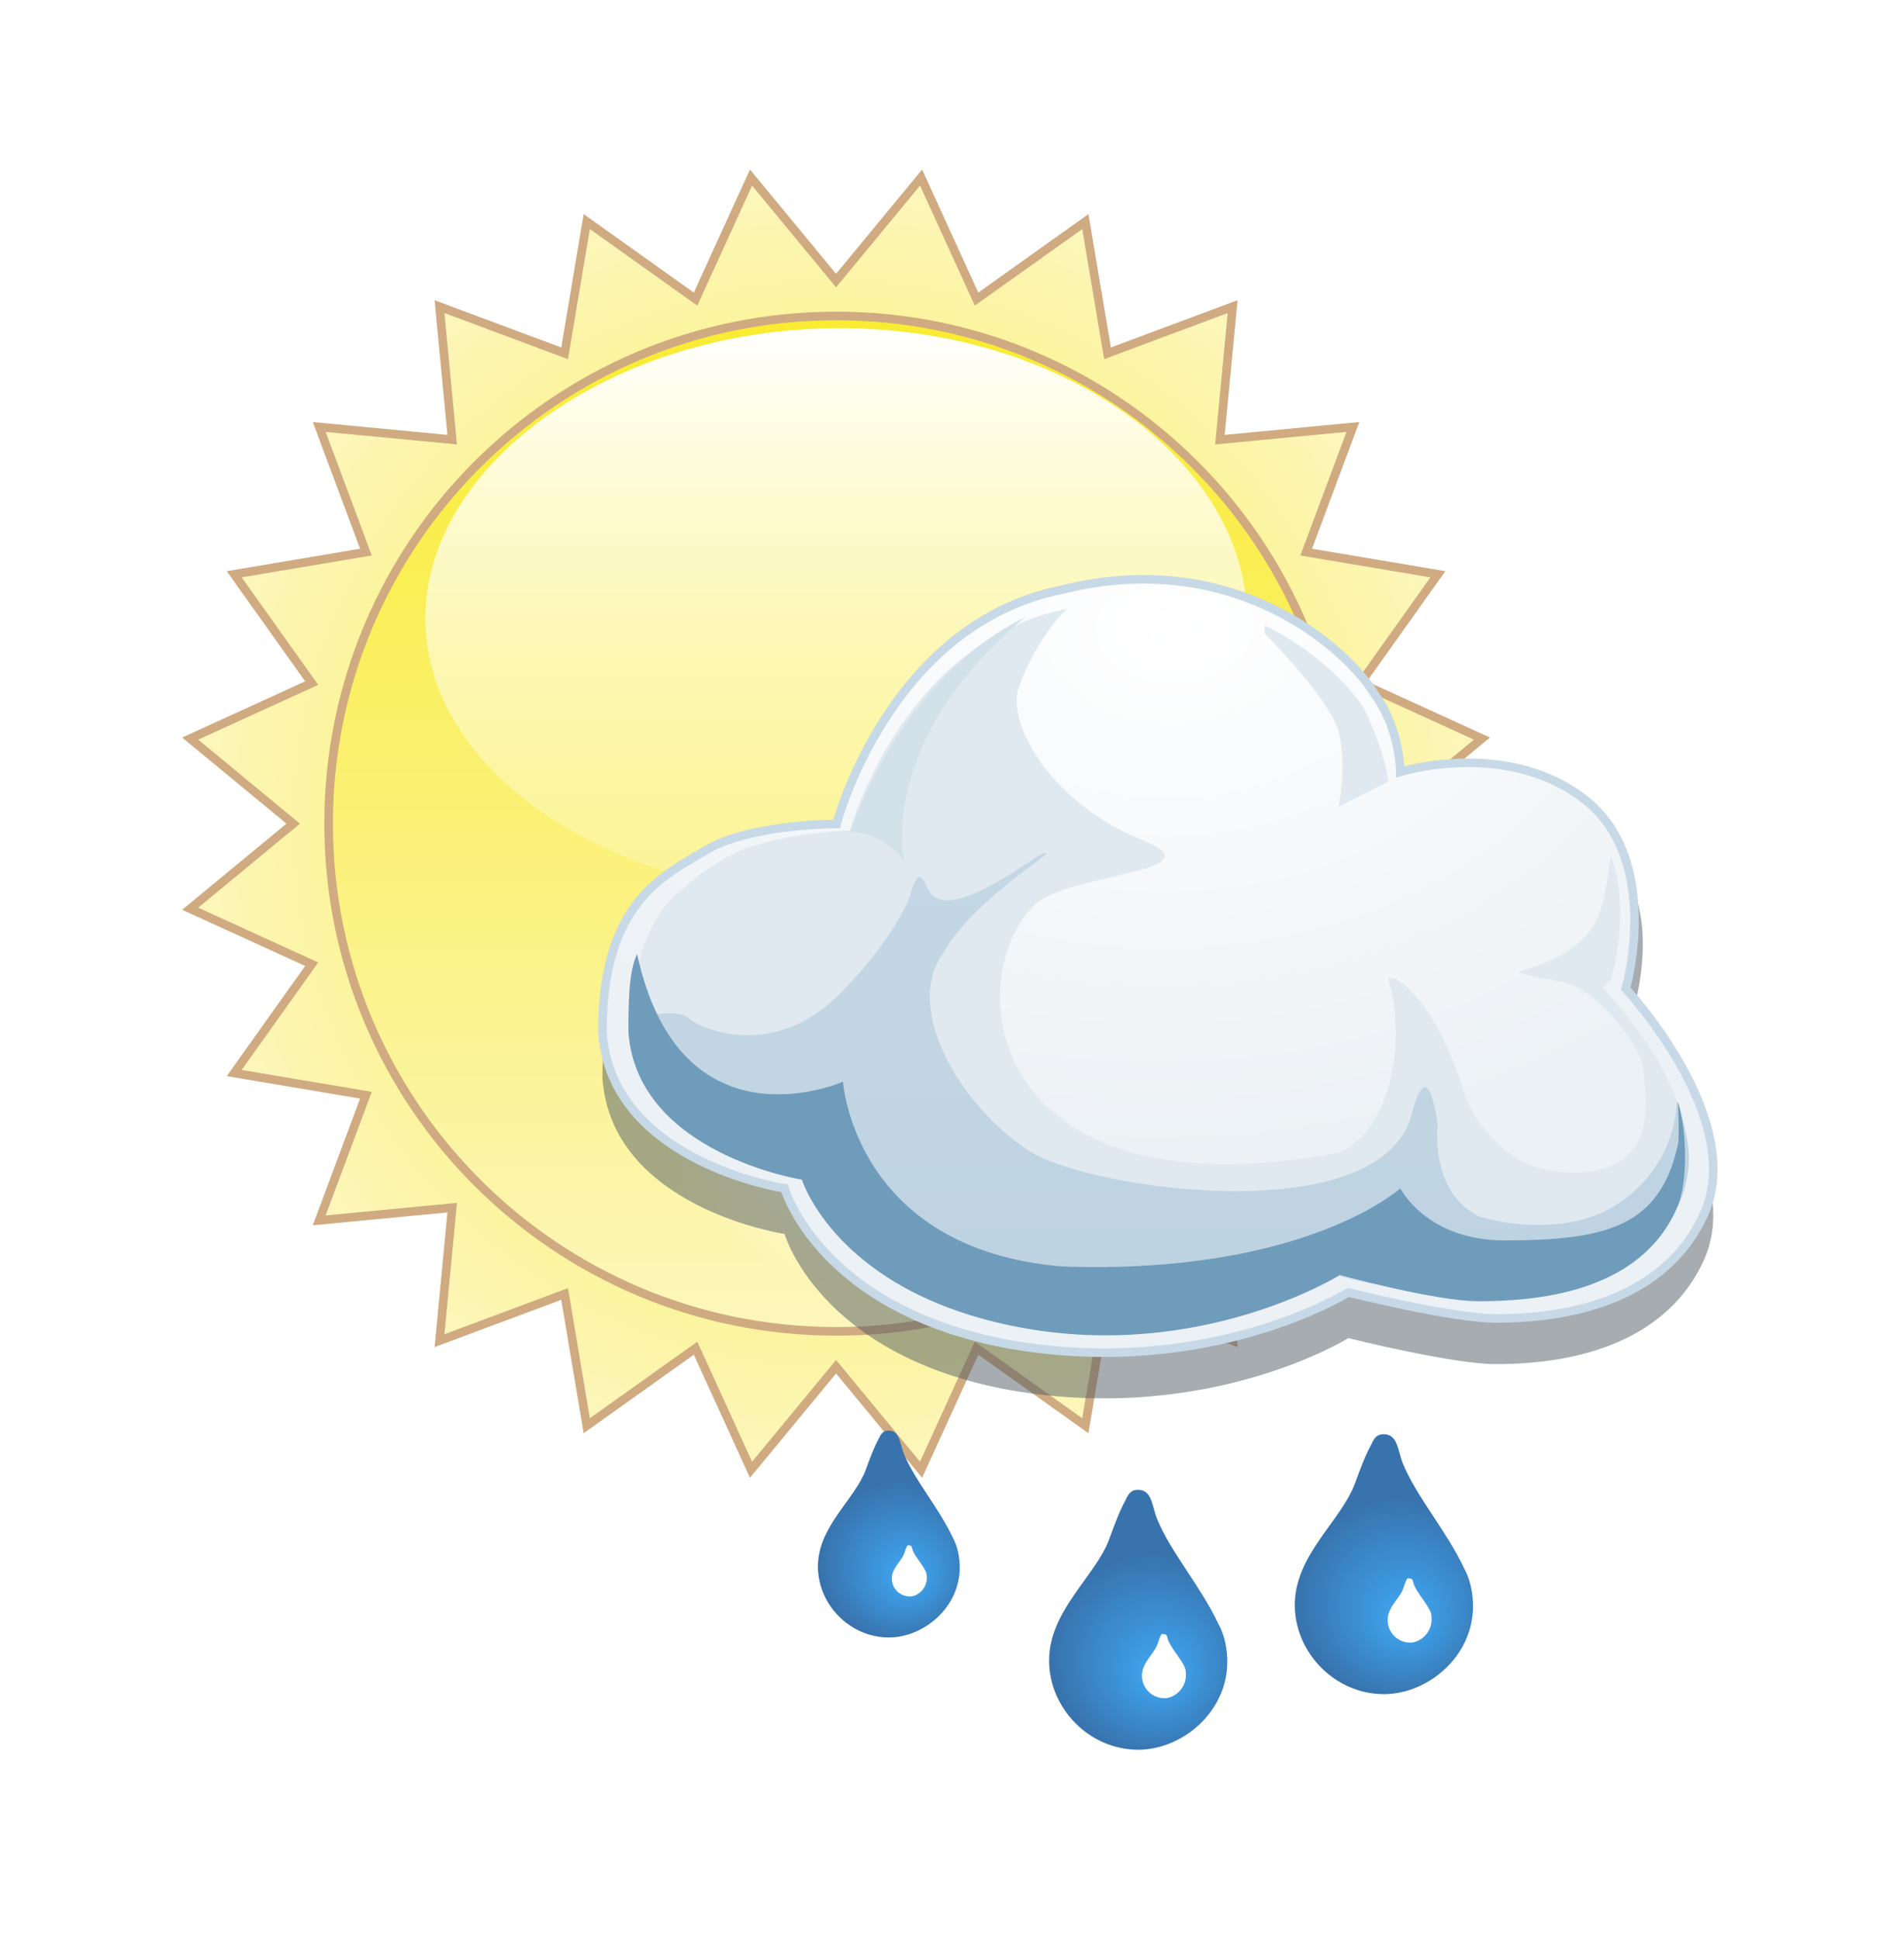
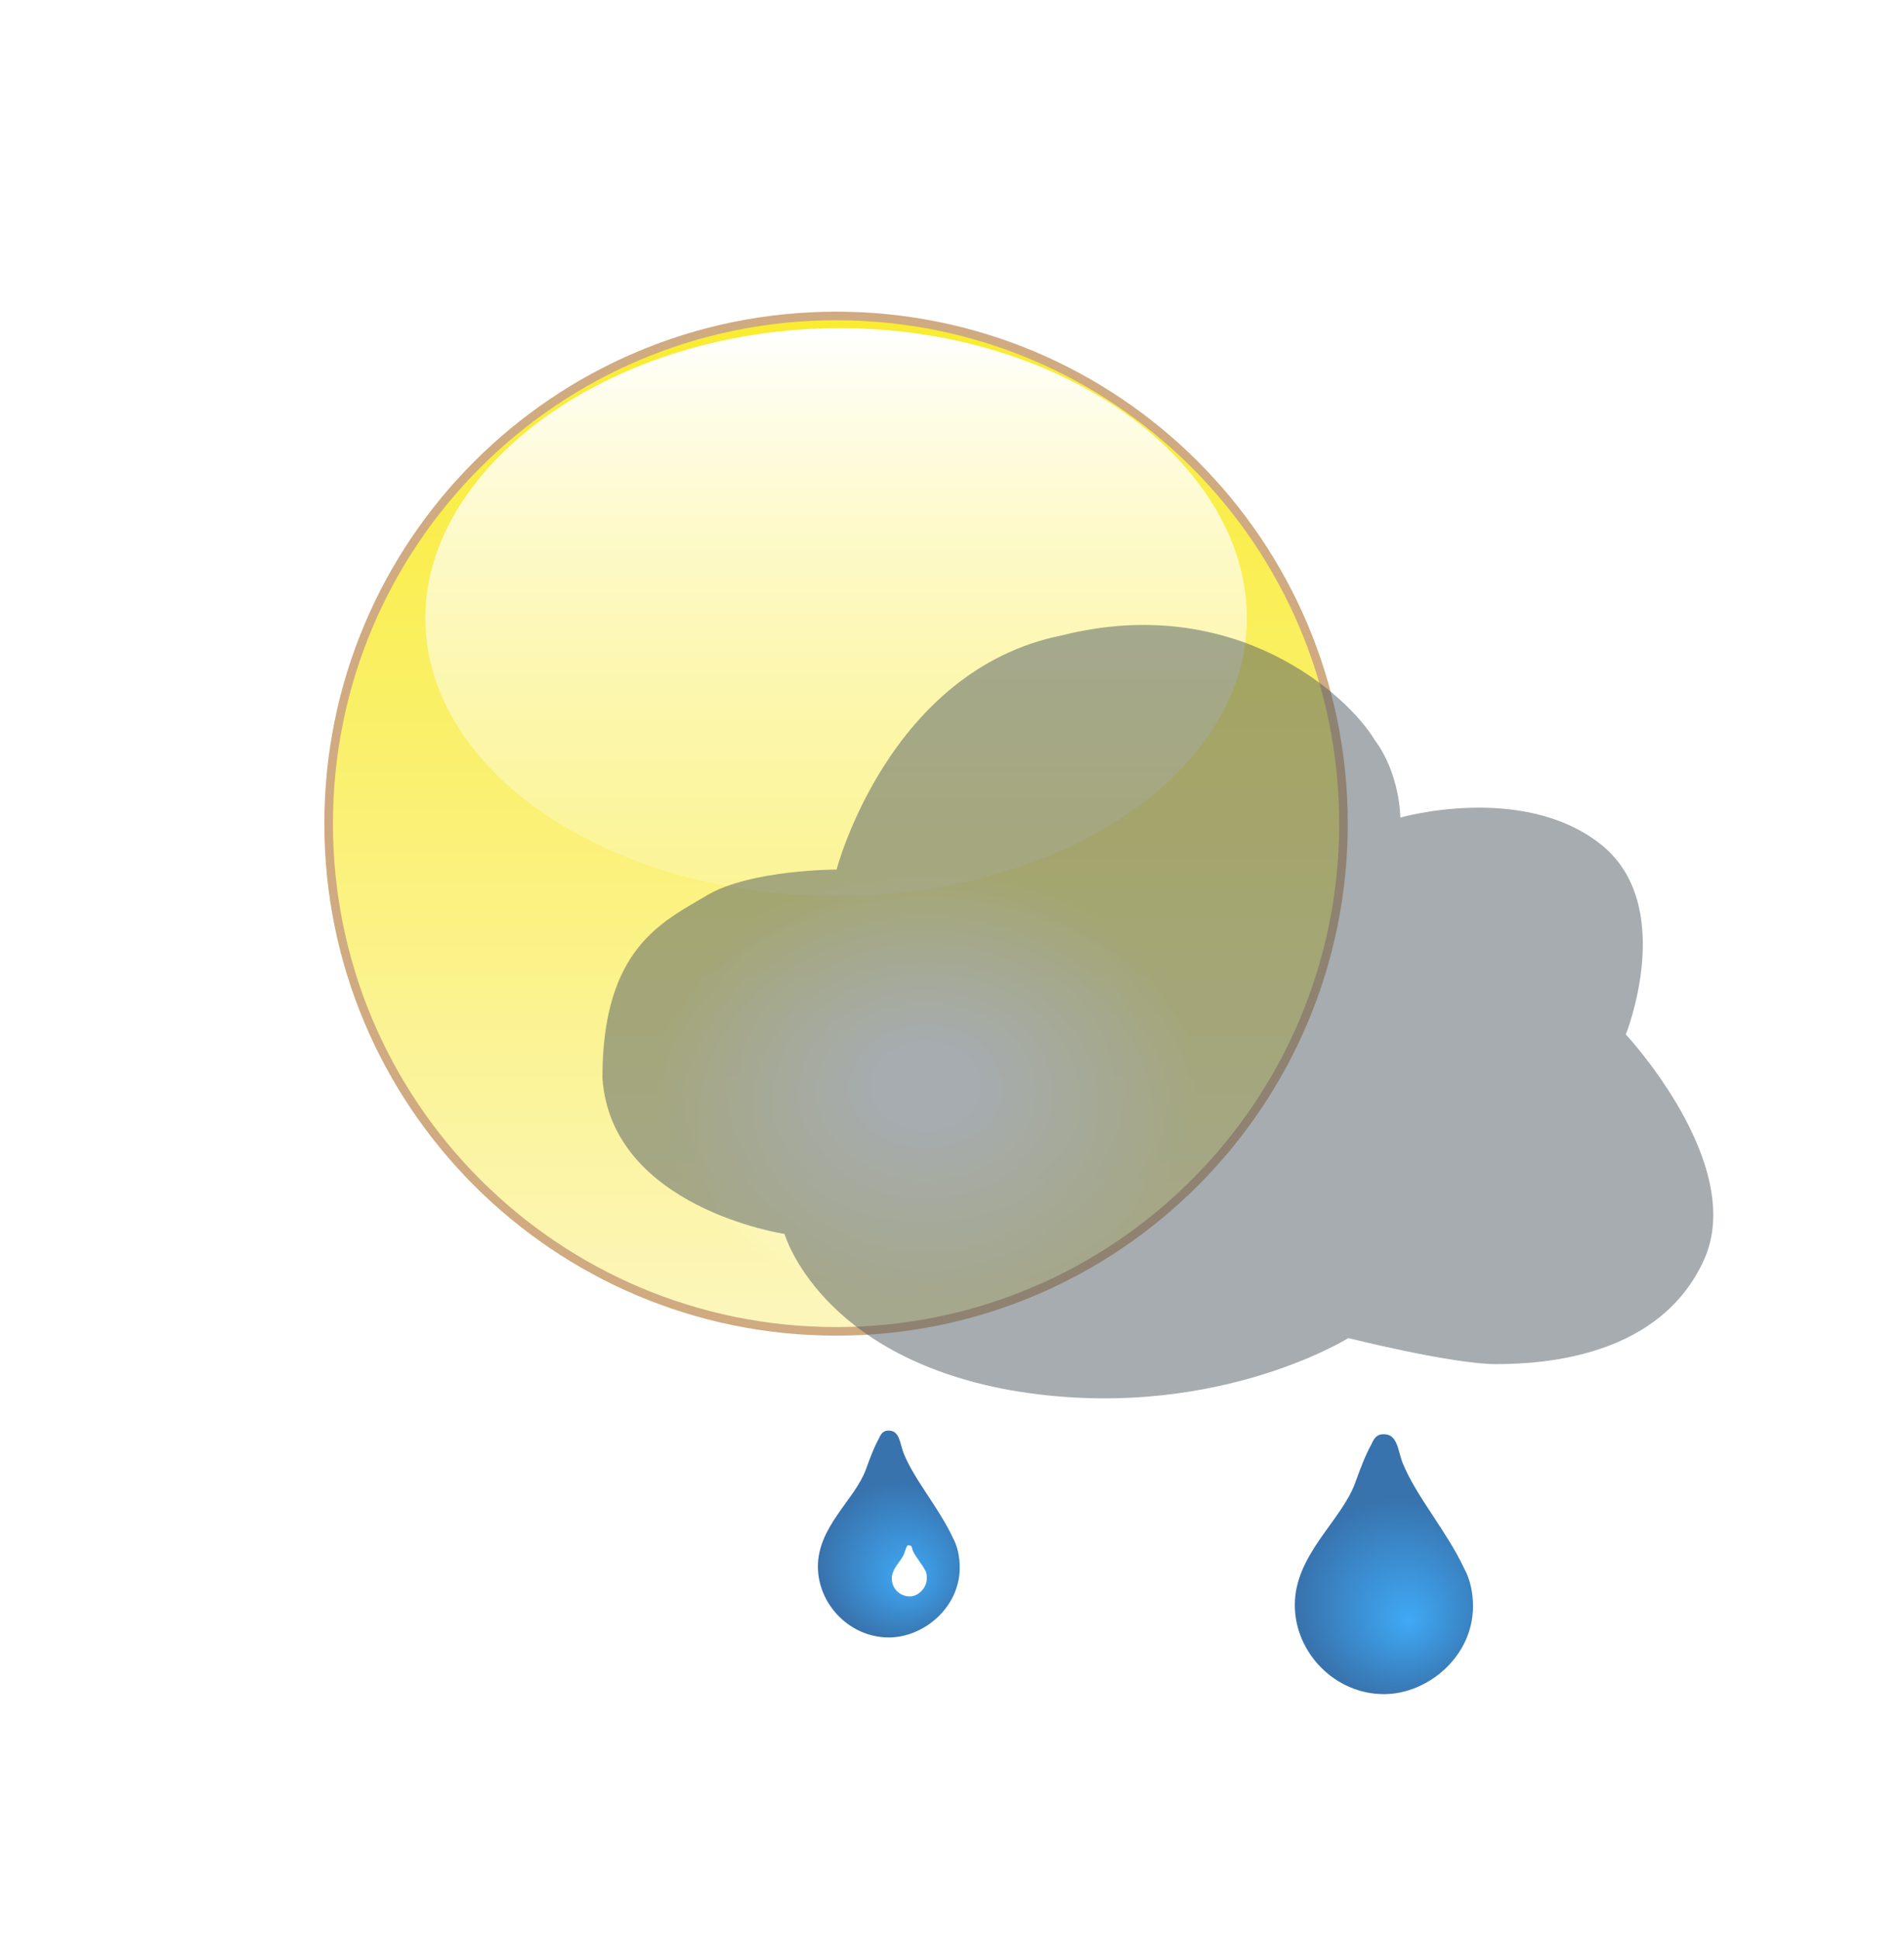
<svg xmlns="http://www.w3.org/2000/svg" xmlns:xlink="http://www.w3.org/1999/xlink" version="1.0" id="Layer_1" x="0px" y="0px" width="111px" height="113px" viewBox="0 0 111 113" style="enable-background:new 0 0 111 113;" xml:space="preserve">
  <filter id="Blur_2">
    <feGaussianBlur stdDeviation="2" />
  </filter>
  <filter id="Blur1">
    <feGaussianBlur stdDeviation="1" />
  </filter>
  <g>
    <g>
      <radialGradient id="SVGID_1_" cx="48.741" cy="48" r="37.653" gradientUnits="userSpaceOnUse">
        <stop offset="0" style="stop-color:#F9EC31" />
        <stop offset="1" style="stop-color:#FCF6BC" />
      </radialGradient>
-       <polygon style="fill-rule:evenodd;clip-rule:evenodd;fill:url(#SVGID_1_);stroke:#D0AA80;stroke-width:0.5;stroke-miterlimit:10;" points="    48.741,16.352 53.697,10.347 56.932,17.43 63.274,12.913 64.565,20.591 71.861,17.869 71.12,25.62 78.872,24.881 76.148,32.175     83.827,33.466 79.312,39.809 86.394,43.042 80.39,48 86.394,52.957 79.312,56.19 83.827,62.533 76.148,63.824 78.872,71.118     71.12,70.378 71.861,78.13 64.565,75.409 63.274,83.087 56.932,78.568 53.697,85.652 48.741,79.647 43.784,85.652 40.55,78.568     34.207,83.087 32.916,75.407 25.622,78.13 26.362,70.378 18.61,71.118 21.332,63.824 13.653,62.533 18.171,56.19 11.088,52.957     17.093,48 11.088,43.042 18.171,39.809 13.653,33.466 21.332,32.175 18.61,24.881 26.362,25.62 25.622,17.869 32.916,20.591     34.207,12.913 40.55,17.43 43.784,10.347   " />
      <g>
        <linearGradient id="SVGID_2_" gradientUnits="userSpaceOnUse" x1="48.741" y1="18.413" x2="48.741" y2="77.587">
          <stop offset="0" style="stop-color:#F9EC31" />
          <stop offset="1" style="stop-color:#FCF6BC" />
        </linearGradient>
        <path style="fill-rule:evenodd;clip-rule:evenodd;fill:url(#SVGID_2_);" d="M19.159,48c0-16.349,13.238-29.587,29.59-29.587     c16.334,0,29.574,13.238,29.574,29.587c0,16.33-13.239,29.587-29.574,29.587C32.397,77.587,19.159,64.33,19.159,48z" />
        <linearGradient id="SVGID_3_" gradientUnits="userSpaceOnUse" x1="48.742" y1="18.957" x2="48.742" y2="51.434">
          <stop offset="0" style="stop-color:#FFFFFF" />
          <stop offset="1" style="stop-color:#FFFFFF;stop-opacity:0.2" />
        </linearGradient>
        <path style="fill-rule:evenodd;clip-rule:evenodd;fill:url(#SVGID_3_);" d="M24.796,36.027c0-8.959,10.928-16.902,24.167-16.902     c13.221,0,23.726,7.943,23.726,16.902c0,8.942-10.717,16.188-23.938,16.188C35.511,52.216,24.796,44.97,24.796,36.027z" />
        <radialGradient id="SVGID_4_" cx="76.304" cy="-201.285" r="14.394" gradientTransform="matrix(1.095 0 0 0.88 -29.577 240.386)" gradientUnits="userSpaceOnUse">
          <stop offset="0.178" style="stop-color:#FFFFFF" />
          <stop offset="1" style="stop-color:#FFFFFF;stop-opacity:0" />
        </radialGradient>
        <path style="fill-rule:evenodd;clip-rule:evenodd;fill:url(#SVGID_4_);" d="M38.297,63.183c0-7.214,7.011-13.046,15.662-13.046     c8.65,0,15.663,5.832,15.663,13.046c0,7.21-7.012,13.062-15.663,13.062C45.308,76.244,38.297,70.393,38.297,63.183z" />
        <path style="fill-rule:evenodd;clip-rule:evenodd;fill:none;stroke:#D0AA80;stroke-width:0.5;stroke-miterlimit:10;" d="     M19.159,48c0-16.349,13.238-29.587,29.59-29.587c16.334,0,29.574,13.238,29.574,29.587c0,16.33-13.239,29.587-29.574,29.587     C32.397,77.587,19.159,64.33,19.159,48z" />
      </g>
    </g>
    <g id="Group_x5F_1_54_">
      <radialGradient id="SVGID_5_" cx="52.495" cy="91.015" r="4.665" fx="52.98" fy="92.047" gradientUnits="userSpaceOnUse">
        <stop offset="0" style="stop-color:#3FA9F5" />
        <stop offset="1" style="stop-color:#3873AE" />
      </radialGradient>
      <path style="fill-rule:evenodd;clip-rule:evenodd;fill:url(#SVGID_5_);" d="M52.689,84.709c0.641,1.572,2.038,3.146,2.854,4.892    c0.292,0.523,0.408,1.165,0.408,1.747c0,2.329-2.095,4.077-4.134,4.077c-2.271,0-4.134-1.922-4.134-4.135    c0-2.329,2.155-3.902,2.794-5.648c0.233-0.641,0.467-1.281,0.758-1.805c0.174-0.407,0.348-0.467,0.582-0.467    C52.458,83.37,52.458,84.129,52.689,84.709z" />
      <path style="fill-rule:evenodd;clip-rule:evenodd;fill:#FFFFFF;" d="M53.213,90.357c0.175,0.408,0.525,0.757,0.759,1.224    c0.058,0.116,0.058,0.291,0.058,0.408c0,0.582-0.525,1.047-0.989,1.047c-0.583,0-1.05-0.465-1.05-1.047    c0-0.583,0.525-0.99,0.699-1.398c0.06-0.175,0.116-0.35,0.176-0.467c0.058-0.116,0.116-0.056,0.176-0.056    C53.157,90.068,53.157,90.184,53.213,90.357z" />
    </g>
    <g id="Group_x5F_1_53_">
      <radialGradient id="SVGID_6_" cx="67.206" cy="96.427" r="5.861" fx="67.815" fy="97.723" gradientUnits="userSpaceOnUse">
        <stop offset="0" style="stop-color:#3FA9F5" />
        <stop offset="1" style="stop-color:#3873AE" />
      </radialGradient>
-       <path style="fill-rule:evenodd;clip-rule:evenodd;fill:url(#SVGID_6_);" d="M67.451,88.506c0.806,1.975,2.56,3.951,3.586,6.145    c0.366,0.657,0.512,1.464,0.512,2.196c0,2.926-2.633,5.121-5.194,5.121c-2.853,0-5.194-2.413-5.194-5.195    c0-2.925,2.708-4.901,3.511-7.095c0.293-0.807,0.587-1.611,0.953-2.269c0.219-0.513,0.437-0.587,0.73-0.587    C67.16,86.822,67.16,87.775,67.451,88.506z" />
      <path style="fill-rule:evenodd;clip-rule:evenodd;fill:#FFFFFF;" d="M68.108,95.603c0.221,0.512,0.66,0.95,0.953,1.537    c0.073,0.145,0.073,0.363,0.073,0.512c0,0.73-0.66,1.314-1.243,1.314c-0.732,0-1.319-0.584-1.319-1.314    c0-0.732,0.659-1.244,0.878-1.756c0.075-0.22,0.146-0.439,0.221-0.588c0.073-0.145,0.146-0.07,0.22-0.07    C68.038,95.237,68.038,95.384,68.108,95.603z" />
    </g>
    <g id="Group_x5F_1_52_">
      <radialGradient id="SVGID_7_" cx="81.531" cy="93.186" r="5.862" fx="82.14" fy="94.483" gradientUnits="userSpaceOnUse">
        <stop offset="0" style="stop-color:#3FA9F5" />
        <stop offset="1" style="stop-color:#3873AE" />
      </radialGradient>
      <path style="fill-rule:evenodd;clip-rule:evenodd;fill:url(#SVGID_7_);" d="M81.776,85.266c0.806,1.975,2.56,3.951,3.586,6.145    c0.366,0.657,0.512,1.464,0.512,2.195c0,2.927-2.633,5.122-5.194,5.122c-2.853,0-5.195-2.414-5.195-5.195    c0-2.925,2.708-4.901,3.511-7.096c0.294-0.805,0.587-1.61,0.954-2.268c0.218-0.513,0.437-0.587,0.73-0.587    C81.485,83.582,81.485,84.534,81.776,85.266z" />
-       <path style="fill-rule:evenodd;clip-rule:evenodd;fill:#FFFFFF;" d="M82.433,92.362c0.221,0.512,0.66,0.95,0.953,1.537    c0.073,0.146,0.073,0.363,0.073,0.512c0,0.73-0.66,1.314-1.243,1.314c-0.732,0-1.319-0.584-1.319-1.314    c0-0.732,0.66-1.244,0.878-1.756c0.075-0.221,0.146-0.439,0.22-0.588c0.073-0.145,0.146-0.07,0.221-0.07    C82.363,91.997,82.363,92.144,82.433,92.362z" />
    </g>
    <g>
      <g style="opacity:0.5;filter:url(#Blur1);">
        <path style="fill-rule:evenodd;clip-rule:evenodd;fill:#4D5961;" d="M48.771,50.675c0,0,3.033-11.628,13.146-13.65     c10.113-2.529,16.686,3.539,18.203,6.066c1.517,2.022,1.517,4.552,1.517,4.552s7.079-2.023,11.63,1.517     c4.55,3.539,1.516,11.124,1.516,11.124s7.08,7.585,4.552,13.146c-2.529,5.562-9.102,6.066-12.136,6.066     c-2.528,0-8.595-1.516-8.595-1.516s-8.09,5.056-19.719,3.033c-11.124-2.021-13.147-9.102-13.147-9.102s-10.113-1.516-10.618-9.1     c0-7.584,3.539-9.102,6.067-10.619C43.715,50.675,48.771,50.675,48.771,50.675z" />
      </g>
      <radialGradient id="SVGID_8_" cx="68.511" cy="36.575" r="30.764" gradientTransform="matrix(0.044 0.999 -1.394 0.062 116.477 -34.12)" gradientUnits="userSpaceOnUse">
        <stop offset="0" style="stop-color:#FFFFFF" />
        <stop offset="1" style="stop-color:#ECF1F5" />
      </radialGradient>
-       <path style="fill-rule:evenodd;clip-rule:evenodd;fill:url(#SVGID_8_);stroke:#C7D9E6;stroke-width:0.5;stroke-miterlimit:10;" d="    M48.771,48.015c0,0,3.033-11.629,13.146-13.652c10.113-2.526,16.686,3.541,18.203,6.068c1.517,2.022,1.517,4.551,1.517,4.551    s6.19-1.936,10.74,1.604c4.552,3.539,2.406,11.036,2.406,11.036s7.08,7.584,4.552,13.146c-2.529,5.562-9.102,6.066-12.136,6.066    c-2.528,0-8.595-1.517-8.595-1.517s-8.09,5.057-19.719,3.034c-11.124-2.022-13.147-9.102-13.147-9.102s-10.113-1.516-10.618-9.1    c0-7.585,3.539-9.103,6.067-10.619C43.715,48.015,48.771,48.015,48.771,48.015z" />
      <g>
        <g>
          <defs>
-             <path id="SVGID_859_" d="M48.771,48.015c0,0,3.033-11.629,13.146-13.652c10.113-2.526,16.686,3.541,18.203,6.068       c1.517,2.022,1.517,4.551,1.517,4.551s6.19-1.936,10.74,1.604c4.552,3.539,2.406,11.036,2.406,11.036s7.08,7.584,4.552,13.146       c-2.529,5.562-9.102,6.066-12.136,6.066c-2.528,0-8.595-1.517-8.595-1.517s-8.09,5.057-19.719,3.034       c-11.124-2.022-13.147-9.102-13.147-9.102s-10.113-1.516-10.618-9.1c0-7.585,3.539-9.103,6.067-10.619       C43.715,48.015,48.771,48.015,48.771,48.015z" />
-           </defs>
+             </defs>
          <clipPath id="SVGID_9_">
            <use xlink:href="#SVGID_859_" style="overflow:visible;" />
          </clipPath>
          <g style="clip-path:url(#SVGID_9_);">
            <radialGradient id="SVGID_10_" cx="67.485" cy="56.367" r="30.854" gradientUnits="userSpaceOnUse">
              <stop offset="0" style="stop-color:#E0E9EF" />
              <stop offset="1" style="stop-color:#E0E9EF" />
            </radialGradient>
            <path style="fill-rule:evenodd;clip-rule:evenodd;fill:url(#SVGID_10_);filter:url(#Blur_2);" d="M80.934,57.09       c0.961,2.882,0.48,8.647-2.881,10.089C57.398,71.021,55.958,57.09,60.28,52.767c1.922-1.921,11.048-1.921,6.245-3.843       c-4.805-1.921-7.686-6.243-7.207-8.646c0.481-1.441,1.44-3.362,2.883-4.803c-9.607,1.922-12.654,12.912-12.654,12.912       s-4.585,0.148-7.04,1.498c-0.942,0.516-1.557,0.883-3.167,2.305c-1.299,1.146-2.598,3.94-2.598,7.781       c0.48,7.207,10.086,8.646,10.086,8.646s1.922,6.726,12.489,8.646c11.048,1.92,18.734-2.882,18.734-2.882s1.44,0.48,2.881,0.48       l0,0c2.882,0.96,7.686,1.921,10.568-0.48c0.481-0.481,0.959-0.481,0.959-0.962h1.923l3.843-4.322       c1.439-5.283-4.804-11.527-4.804-11.527s0,0,0.481-0.481c0.48-1.44,0.958-4.803,0-7.204c-0.481,3.361-0.481,5.281-5.285,6.725       c-0.479,0,0.82,0.341,2.317,0.583c0.476,0.077,1.046,0.378,1.046,0.378c1.921,0.96,3.843,3.842,3.843,4.804       c0,0.96,0.96,4.804-2.402,5.763c-1.921,0.48-3.843,0-4.804-0.48c-1.441-0.96-2.881-2.401-3.362-4.322       C83.337,57.571,80.934,56.61,80.934,57.09z M78.052,47.003l2.881-1.441c0-0.48-0.479-2.4-1.441-4.322       c-0.959-1.441-2.881-3.363-5.764-4.804v0.48c0,0,3.843,3.842,4.324,5.765C78.533,44.602,78.052,47.003,78.052,47.003z" />
            <g style="filter:url(#Blur_2);">
              <linearGradient id="SVGID_11_" gradientUnits="userSpaceOnUse" x1="67.605" y1="49.758" x2="67.605" y2="77.644">
                <stop offset="0" style="stop-color:#C4D7E4" />
                <stop offset="1" style="stop-color:#BDD2E1" />
              </linearGradient>
              <path style="fill-rule:evenodd;clip-rule:evenodd;fill:url(#SVGID_11_);" d="M36.744,58.403c0,0.48,0,0.96,0,1.44        c0.48,7.205,10.086,8.647,10.086,8.647s1.921,6.724,12.489,8.646c11.047,1.92,18.732-2.885,18.732-2.885        s5.765,1.443,8.166,1.443c2.881,0,8.139-0.411,11.446-5.182c0.628-0.906,0.782-2.364,0.799-2.923        c0.04-1.278-0.716-3.424-0.716-3.424s0.116,3.946-3.843,6.245c-1.498,0.869-4.324,1.439-7.686,0.479        c-2.881-1.439-2.401-5.283-2.401-5.283s-0.48-4.323-1.442-0.96c-1.44,7.204-18.819,4.712-22.358,2.437        c-3.904-2.51-7.423-8.201-5.021-11.564c1.922-3.361,7.205-6.244,5.764-5.763c-0.96,0.48-5.791,4.333-6.725,1.921        c-0.563-1.457-0.96,0.48-0.96,0.48s-0.819,2.463-4.183,5.824c-3.363,3.362-7.205,2.402-8.646,1.44        C39.287,58.464,37.224,59.844,36.744,58.403z" />
            </g>
            <g style="filter:url(#Blur_2);">
              <path style="fill-rule:evenodd;clip-rule:evenodd;fill:#709CBC;" d="M37.142,55.599c-0.506,1.012-0.506,3.034-0.506,4.553        c0.506,7.077,10.113,8.595,10.113,8.595s2.022,6.572,12.64,8.595c10.619,2.023,18.707-3.034,18.707-3.034        s5.563,1.519,8.091,1.519c3.033,0,9.466-0.341,11.63-5.562c0.611-1.478,0.504-4.551,0-6.069c0,0,0.111,2.035,0,2.529        c-1.058,4.701-4.045,5.561-10.112,5.561c-4.552,0-6.068-3.033-6.068-3.033s-5.562,5.056-19.72,4.551        C49.783,72.79,49.146,63.039,49.146,63.039S39.669,67.229,37.142,55.599z" />
            </g>
            <g style="filter:url(#Blur_2);">
              <path style="fill-rule:evenodd;clip-rule:evenodd;fill:#D2E1E9;" d="M59.768,35.965c-7.461,3.69-10.2,12.538-10.2,12.538        c1.727-0.126,3.121,1.619,3.121,1.619S51.172,43.044,59.768,35.965z" />
            </g>
          </g>
        </g>
      </g>
    </g>
  </g>
</svg>